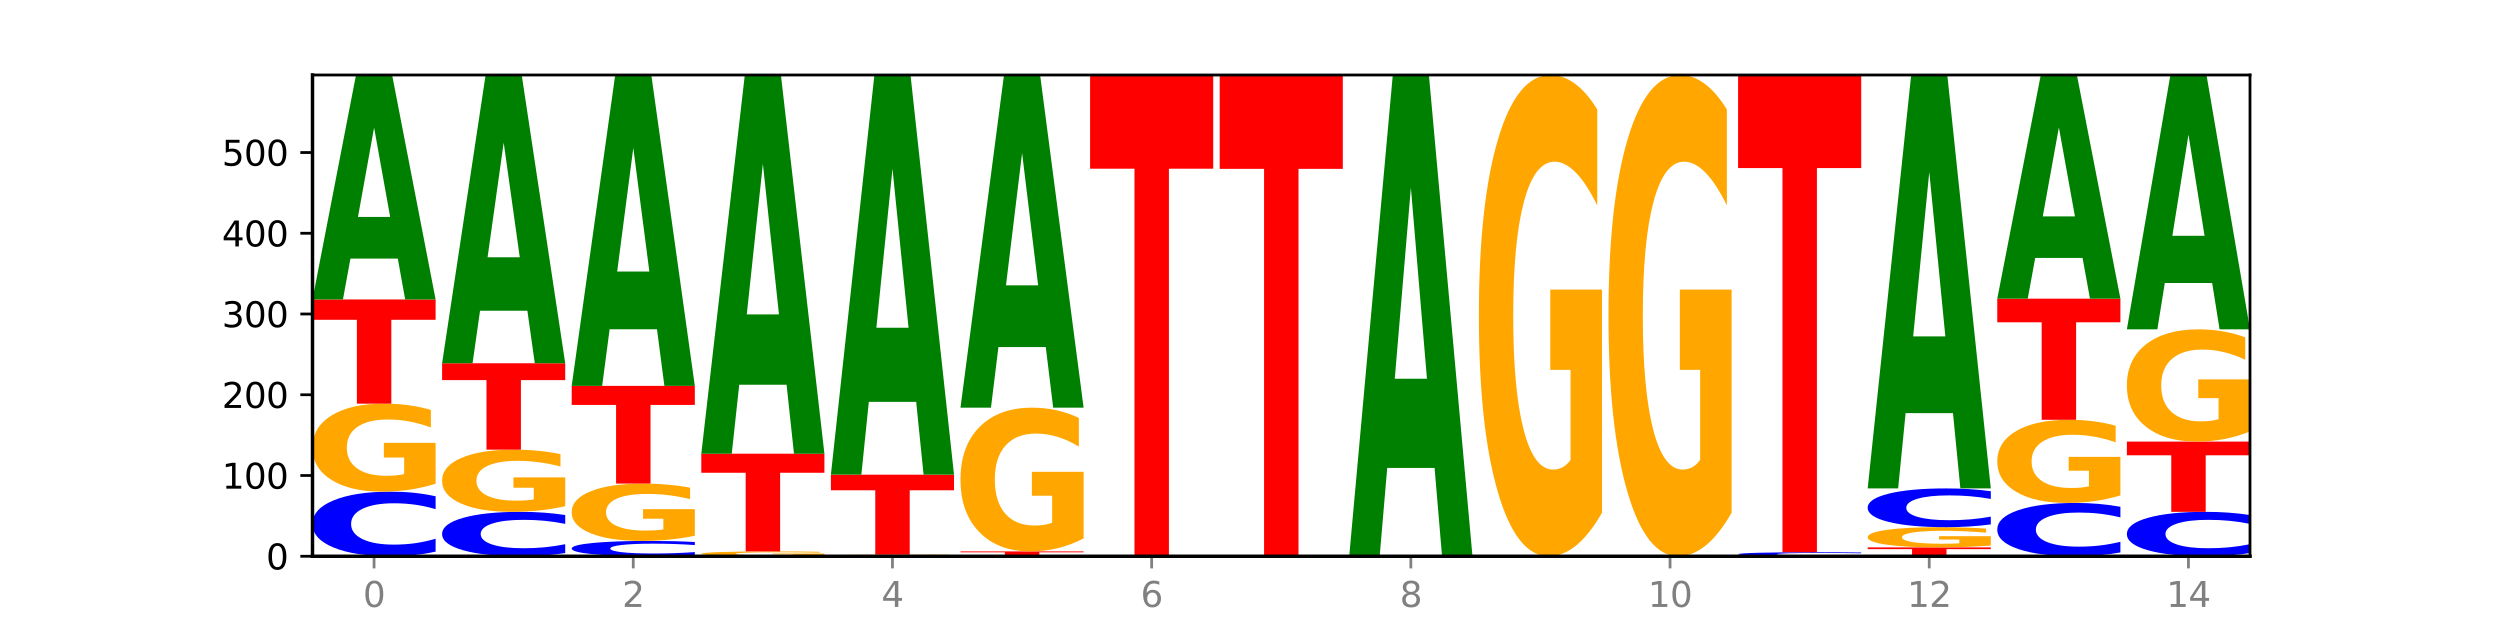
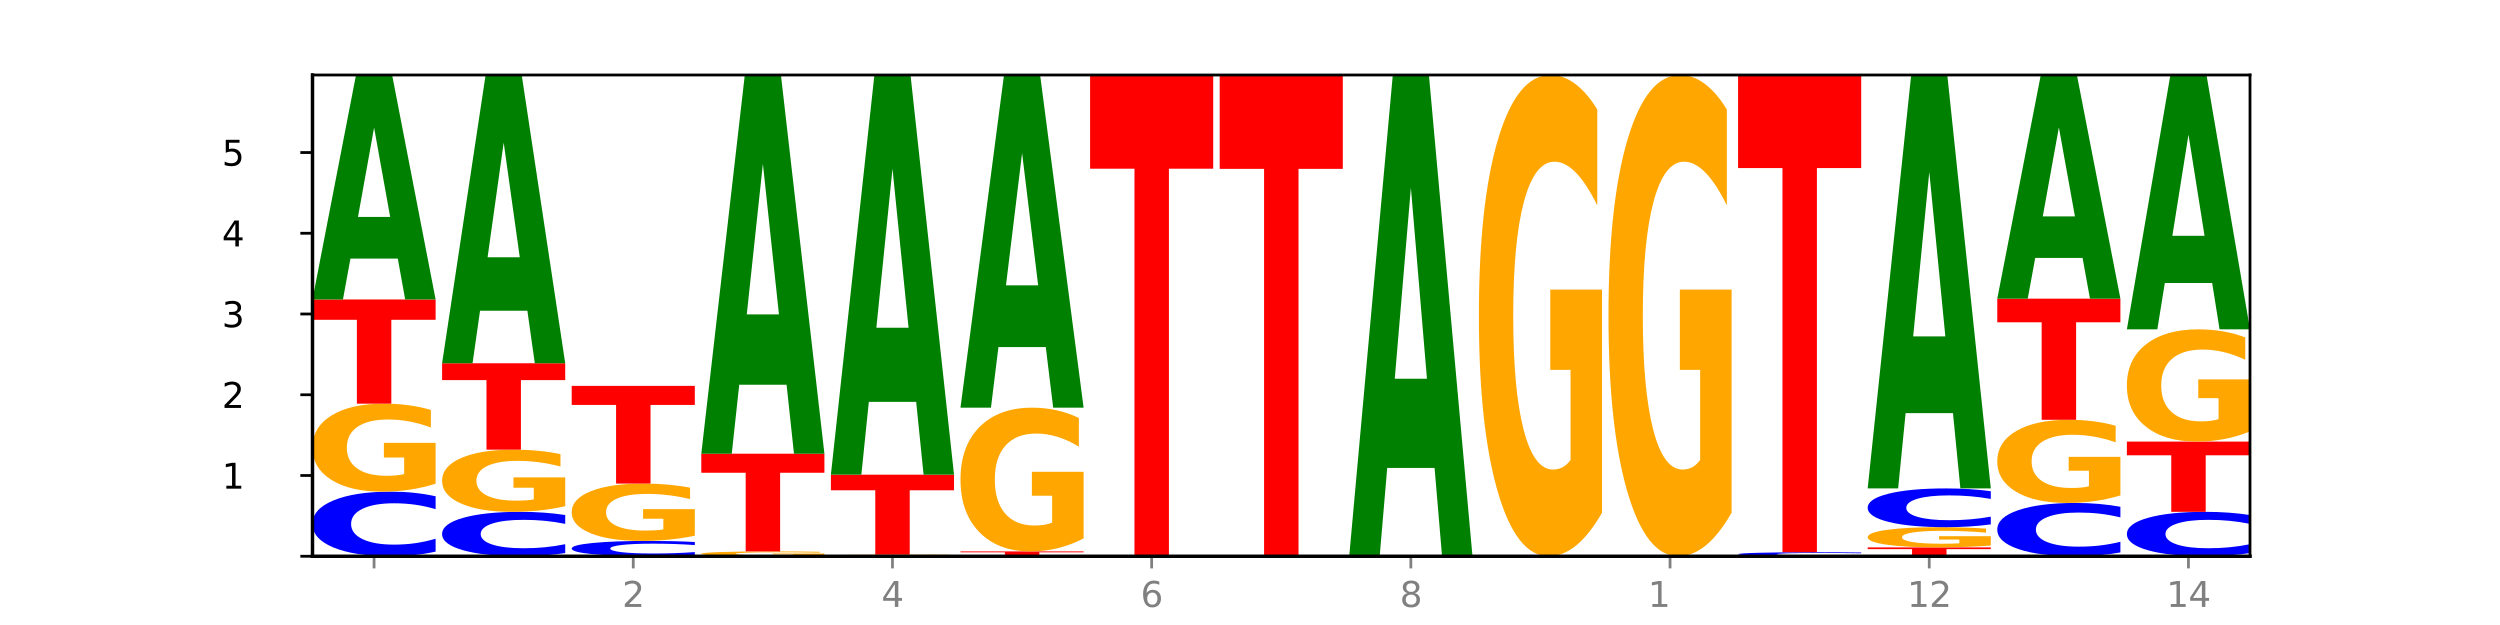
<svg xmlns="http://www.w3.org/2000/svg" xmlns:xlink="http://www.w3.org/1999/xlink" width="720pt" height="180pt" viewBox="0 0 720 180" version="1.1">
  <defs>
    <style type="text/css">*{stroke-linejoin: round; stroke-linecap: butt}</style>
  </defs>
  <g id="figure_1">
    <g id="patch_1">
      <path d="M 0 180  L 720 180  L 720 0  L 0 0  z " style="fill: #ffffff" />
    </g>
    <g id="axes_1">
      <g id="patch_2">
        <path d="M 90 160.2  L 648 160.2  L 648 21.6  L 90 21.6  z " style="fill: #ffffff" />
      </g>
      <g id="line2d_1">
        <path d="M 90 160.2  L 648 160.2  " clip-path="url(#pba08765e0e)" style="fill: none; stroke: #000000; stroke-width: 0.5; stroke-linecap: square" />
      </g>
      <g id="patch_3">
        <path d="M 125.458 158.866  Q 122.492 159.527 119.285 159.862  Q 116.078 160.2 112.585 160.2  Q 102.168 160.2 96.084 157.694  Q 90 155.189 90 150.904  Q 90 146.603 96.084 144.102  Q 102.168 141.596 112.585 141.596  Q 116.078 141.596 119.285 141.934  Q 122.492 142.268 125.458 142.929  L 125.458 146.638  Q 122.465 145.762 119.562 145.354  Q 116.658 144.947 113.451 144.947  Q 107.698 144.947 104.401 146.534  Q 101.114 148.118 101.114 150.904  Q 101.114 153.678 104.401 155.266  Q 107.698 156.849 113.451 156.849  Q 116.658 156.849 119.562 156.442  Q 122.465 156.03 125.458 155.154  L 125.458 158.866  z " clip-path="url(#pba08765e0e)" style="fill: #0000ff" />
      </g>
      <g id="patch_4">
        <path d="M 125.458 139.303  Q 121.882 140.449 118.036 141.025  Q 114.19 141.596 110.089 141.596  Q 100.823 141.596 95.412 138.182  Q 90 134.768 90 128.93  Q 90 123.024 95.507 119.636  Q 101.022 116.248 110.614 116.248  Q 114.309 116.248 117.694 116.709  Q 121.088 117.164 124.091 118.065  L 124.091 123.118  Q 120.992 121.961 117.925 121.39  Q 114.857 120.814 111.774 120.814  Q 106.068 120.814 102.977 122.919  Q 99.886 125.018 99.886 128.93  Q 99.886 132.805 102.866 134.92  Q 105.846 137.03 111.329 137.03  Q 112.823 137.03 114.102 136.91  Q 115.382 136.784 116.399 136.522  L 116.399 131.778  L 110.558 131.778  L 110.558 127.553  L 125.458 127.553  L 125.458 139.303  z " clip-path="url(#pba08765e0e)" style="fill: #ffa600" />
      </g>
      <g id="patch_5">
        <path d="M 90 86.249  L 125.458 86.249  L 125.458 92.1  L 112.701 92.1  L 112.701 116.248  L 102.781 116.248  L 102.781 92.1  L 90 92.1  L 90 86.249  z " clip-path="url(#pba08765e0e)" style="fill: #ff0000" />
      </g>
      <g id="patch_6">
        <path d="M 114.562 74.472  L 100.925 74.472  L 98.772 86.249  L 90 86.249  L 102.527 21.6  L 112.931 21.6  L 125.458 86.249  L 116.693 86.249  L 114.562 74.472  z M 103.1 62.473  L 112.365 62.473  L 107.74 36.758  L 103.1 62.473  z " clip-path="url(#pba08765e0e)" style="fill: #008000" />
      </g>
      <g id="patch_7">
        <path d="M 162.783 159.283  Q 159.817 159.738 156.609 159.967  Q 153.402 160.2 149.909 160.2  Q 139.492 160.2 133.408 158.477  Q 127.324 156.755 127.324 153.809  Q 127.324 150.852 133.408 149.132  Q 139.492 147.41 149.909 147.41  Q 153.402 147.41 156.609 147.642  Q 159.817 147.872 162.783 148.327  L 162.783 150.876  Q 159.79 150.274 156.886 149.994  Q 153.983 149.714 150.776 149.714  Q 145.022 149.714 141.726 150.805  Q 138.438 151.893 138.438 153.809  Q 138.438 155.716 141.726 156.808  Q 145.022 157.896 150.776 157.896  Q 153.983 157.896 156.886 157.616  Q 159.79 157.333 162.783 156.731  L 162.783 159.283  z " clip-path="url(#pba08765e0e)" style="fill: #0000ff" />
      </g>
      <g id="patch_8">
        <path d="M 162.783 145.79  Q 159.207 146.6 155.36 147.007  Q 151.514 147.41 147.414 147.41  Q 138.148 147.41 132.736 144.998  Q 127.324 142.586 127.324 138.462  Q 127.324 134.29 132.831 131.897  Q 138.346 129.503 147.938 129.503  Q 151.633 129.503 155.019 129.829  Q 158.412 130.151 161.416 130.787  L 161.416 134.356  Q 158.317 133.539 155.249 133.136  Q 152.182 132.729 149.098 132.729  Q 143.393 132.729 140.301 134.216  Q 137.21 135.699 137.21 138.462  Q 137.21 141.199 140.19 142.694  Q 143.17 144.184 148.653 144.184  Q 150.147 144.184 151.427 144.099  Q 152.706 144.01 153.723 143.825  L 153.723 140.474  L 147.883 140.474  L 147.883 137.489  L 162.783 137.489  L 162.783 145.79  z " clip-path="url(#pba08765e0e)" style="fill: #ffa600" />
      </g>
      <g id="patch_9">
        <path d="M 127.324 104.62  L 162.783 104.62  L 162.783 109.473  L 150.026 109.473  L 150.026 129.503  L 140.106 129.503  L 140.106 109.473  L 127.324 109.473  L 127.324 104.62  z " clip-path="url(#pba08765e0e)" style="fill: #ff0000" />
      </g>
      <g id="patch_10">
        <path d="M 151.886 89.497  L 138.25 89.497  L 136.097 104.62  L 127.324 104.62  L 139.852 21.6  L 150.255 21.6  L 162.783 104.62  L 154.018 104.62  L 151.886 89.497  z M 140.425 74.088  L 149.69 74.088  L 145.064 41.065  L 140.425 74.088  z " clip-path="url(#pba08765e0e)" style="fill: #008000" />
      </g>
      <g id="patch_11">
        <path d="M 200.107 159.883  Q 197.141 160.04 193.934 160.12  Q 190.727 160.2 187.233 160.2  Q 176.817 160.2 170.733 159.605  Q 164.649 159.01 164.649 157.992  Q 164.649 156.971 170.733 156.377  Q 176.817 155.782 187.233 155.782  Q 190.727 155.782 193.934 155.862  Q 197.141 155.941 200.107 156.098  L 200.107 156.979  Q 197.114 156.771 194.211 156.674  Q 191.307 156.577 188.1 156.577  Q 182.347 156.577 179.05 156.954  Q 175.762 157.33 175.762 157.992  Q 175.762 158.651 179.05 159.028  Q 182.347 159.404 188.1 159.404  Q 191.307 159.404 194.211 159.307  Q 197.114 159.21 200.107 159.002  L 200.107 159.883  z " clip-path="url(#pba08765e0e)" style="fill: #0000ff" />
      </g>
      <g id="patch_12">
        <path d="M 200.107 154.288  Q 196.531 155.035 192.685 155.41  Q 188.839 155.782 184.738 155.782  Q 175.472 155.782 170.061 153.558  Q 164.649 151.334 164.649 147.531  Q 164.649 143.684 170.156 141.477  Q 175.671 139.27 185.263 139.27  Q 188.958 139.27 192.343 139.571  Q 195.736 139.867 198.74 140.454  L 198.74 143.745  Q 195.641 142.992 192.574 142.62  Q 189.506 142.245 186.423 142.245  Q 180.717 142.245 177.626 143.616  Q 174.535 144.983 174.535 147.531  Q 174.535 150.055 177.515 151.433  Q 180.495 152.807 185.978 152.807  Q 187.472 152.807 188.751 152.729  Q 190.031 152.647 191.048 152.477  L 191.048 149.387  L 185.207 149.387  L 185.207 146.634  L 200.107 146.634  L 200.107 154.288  z " clip-path="url(#pba08765e0e)" style="fill: #ffa600" />
      </g>
      <g id="patch_13">
        <path d="M 164.649 111.132  L 200.107 111.132  L 200.107 116.62  L 187.35 116.62  L 187.35 139.27  L 177.43 139.27  L 177.43 116.62  L 164.649 116.62  L 164.649 111.132  z " clip-path="url(#pba08765e0e)" style="fill: #ff0000" />
      </g>
      <g id="patch_14">
-         <path d="M 189.211 94.822  L 175.574 94.822  L 173.421 111.132  L 164.649 111.132  L 177.176 21.6  L 187.58 21.6  L 200.107 111.132  L 191.342 111.132  L 189.211 94.822  z M 177.749 78.205  L 187.014 78.205  L 182.389 42.592  L 177.749 78.205  z " clip-path="url(#pba08765e0e)" style="fill: #008000" />
-       </g>
+         </g>
      <g id="patch_15">
        <path d="M 237.431 160.074  Q 233.855 160.137 230.009 160.169  Q 226.163 160.2 222.063 160.2  Q 212.797 160.2 207.385 160.012  Q 201.973 159.824 201.973 159.503  Q 201.973 159.178 207.48 158.991  Q 212.995 158.805 222.587 158.805  Q 226.282 158.805 229.668 158.83  Q 233.061 158.855 236.065 158.905  L 236.065 159.183  Q 232.965 159.119 229.898 159.088  Q 226.831 159.056 223.747 159.056  Q 218.041 159.056 214.95 159.172  Q 211.859 159.287 211.859 159.503  Q 211.859 159.716 214.839 159.833  Q 217.819 159.949 223.302 159.949  Q 224.796 159.949 226.076 159.942  Q 227.355 159.935 228.372 159.921  L 228.372 159.66  L 222.531 159.66  L 222.531 159.427  L 237.431 159.427  L 237.431 160.074  z " clip-path="url(#pba08765e0e)" style="fill: #ffa600" />
      </g>
      <g id="patch_16">
        <path d="M 201.973 130.666  L 237.431 130.666  L 237.431 136.154  L 224.675 136.154  L 224.675 158.805  L 214.755 158.805  L 214.755 136.154  L 201.973 136.154  L 201.973 130.666  z " clip-path="url(#pba08765e0e)" style="fill: #ff0000" />
      </g>
      <g id="patch_17">
        <path d="M 226.535 110.798  L 212.899 110.798  L 210.745 130.666  L 201.973 130.666  L 214.501 21.6  L 224.904 21.6  L 237.431 130.666  L 228.667 130.666  L 226.535 110.798  z M 215.073 90.555  L 224.339 90.555  L 219.713 47.172  L 215.073 90.555  z " clip-path="url(#pba08765e0e)" style="fill: #008000" />
      </g>
      <g id="patch_18">
        <path d="M 274.756 160.158  Q 271.18 160.179 267.334 160.19  Q 263.487 160.2 259.387 160.2  Q 250.121 160.2 244.709 160.137  Q 239.298 160.075 239.298 159.968  Q 239.298 159.859 244.805 159.797  Q 250.32 159.735 259.911 159.735  Q 263.607 159.735 266.992 159.743  Q 270.385 159.752 273.389 159.768  L 273.389 159.861  Q 270.29 159.84 267.222 159.829  Q 264.155 159.819 261.072 159.819  Q 255.366 159.819 252.275 159.857  Q 249.183 159.896 249.183 159.968  Q 249.183 160.039 252.163 160.078  Q 255.143 160.116 260.627 160.116  Q 262.121 160.116 263.4 160.114  Q 264.679 160.112 265.697 160.107  L 265.697 160.02  L 259.856 160.02  L 259.856 159.942  L 274.756 159.942  L 274.756 160.158  z " clip-path="url(#pba08765e0e)" style="fill: #ffa600" />
      </g>
      <g id="patch_19">
        <path d="M 239.298 136.712  L 274.756 136.712  L 274.756 141.202  L 261.999 141.202  L 261.999 159.735  L 252.079 159.735  L 252.079 141.202  L 239.298 141.202  L 239.298 136.712  z " clip-path="url(#pba08765e0e)" style="fill: #ff0000" />
      </g>
      <g id="patch_20">
        <path d="M 263.86 115.743  L 250.223 115.743  L 248.07 136.712  L 239.298 136.712  L 251.825 21.6  L 262.228 21.6  L 274.756 136.712  L 265.991 136.712  L 263.86 115.743  z M 252.398 94.378  L 261.663 94.378  L 257.038 48.589  L 252.398 94.378  z " clip-path="url(#pba08765e0e)" style="fill: #008000" />
      </g>
      <g id="patch_21">
        <path d="M 276.622 158.805  L 312.08 158.805  L 312.08 159.077  L 299.324 159.077  L 299.324 160.2  L 289.404 160.2  L 289.404 159.077  L 276.622 159.077  L 276.622 158.805  z " clip-path="url(#pba08765e0e)" style="fill: #ff0000" />
      </g>
      <g id="patch_22">
        <path d="M 312.08 155.059  Q 308.504 156.932 304.658 157.873  Q 300.812 158.805 296.711 158.805  Q 287.445 158.805 282.034 153.23  Q 276.622 147.655 276.622 138.121  Q 276.622 128.475 282.129 122.943  Q 287.644 117.411 297.236 117.411  Q 300.931 117.411 304.316 118.163  Q 307.71 118.907 310.713 120.378  L 310.713 128.629  Q 307.614 126.74 304.547 125.808  Q 301.479 124.867 298.396 124.867  Q 292.69 124.867 289.599 128.304  Q 286.508 131.733 286.508 138.121  Q 286.508 144.448 289.488 147.903  Q 292.468 151.348 297.951 151.348  Q 299.445 151.348 300.724 151.152  Q 302.004 150.947 303.021 150.519  L 303.021 142.772  L 297.18 142.772  L 297.18 135.872  L 312.08 135.872  L 312.08 155.059  z " clip-path="url(#pba08765e0e)" style="fill: #ffa600" />
      </g>
      <g id="patch_23">
        <path d="M 301.184 99.957  L 287.547 99.957  L 285.394 117.411  L 276.622 117.411  L 289.15 21.6  L 299.553 21.6  L 312.08 117.411  L 303.315 117.411  L 301.184 99.957  z M 289.722 82.175  L 298.987 82.175  L 294.362 44.064  L 289.722 82.175  z " clip-path="url(#pba08765e0e)" style="fill: #008000" />
      </g>
      <g id="patch_24">
        <path d="M 349.405 160.179  Q 345.829 160.189 341.982 160.195  Q 338.136 160.2 334.036 160.2  Q 324.77 160.2 319.358 160.169  Q 313.946 160.137 313.946 160.084  Q 313.946 160.03 319.454 159.999  Q 324.969 159.967 334.56 159.967  Q 338.255 159.967 341.641 159.972  Q 345.034 159.976 348.038 159.984  L 348.038 160.03  Q 344.939 160.02 341.871 160.015  Q 338.804 160.009 335.72 160.009  Q 330.015 160.009 326.923 160.029  Q 323.832 160.048 323.832 160.084  Q 323.832 160.119 326.812 160.139  Q 329.792 160.158 335.275 160.158  Q 336.769 160.158 338.049 160.157  Q 339.328 160.156 340.345 160.153  L 340.345 160.11  L 334.505 160.11  L 334.505 160.071  L 349.405 160.071  L 349.405 160.179  z " clip-path="url(#pba08765e0e)" style="fill: #ffa600" />
      </g>
      <g id="patch_25">
        <path d="M 313.946 21.6  L 349.405 21.6  L 349.405 48.586  L 336.648 48.586  L 336.648 159.967  L 326.728 159.967  L 326.728 48.586  L 313.946 48.586  L 313.946 21.6  z " clip-path="url(#pba08765e0e)" style="fill: #ff0000" />
      </g>
      <g id="patch_26">
        <path d="M 351.271 21.6  L 386.729 21.6  L 386.729 48.631  L 373.972 48.631  L 373.972 160.2  L 364.052 160.2  L 364.052 48.631  L 351.271 48.631  L 351.271 21.6  z " clip-path="url(#pba08765e0e)" style="fill: #ff0000" />
      </g>
      <g id="patch_27">
        <path d="M 388.595 159.967  L 424.054 159.967  L 424.054 160.013  L 411.297 160.013  L 411.297 160.2  L 401.377 160.2  L 401.377 160.013  L 388.595 160.013  L 388.595 159.967  z " clip-path="url(#pba08765e0e)" style="fill: #ff0000" />
      </g>
      <g id="patch_28">
        <path d="M 413.157 134.761  L 399.521 134.761  L 397.367 159.967  L 388.595 159.967  L 401.123 21.6  L 411.526 21.6  L 424.054 159.967  L 415.289 159.967  L 413.157 134.761  z M 401.695 109.08  L 410.961 109.08  L 406.335 54.042  L 401.695 109.08  z " clip-path="url(#pba08765e0e)" style="fill: #008000" />
      </g>
      <g id="patch_29">
        <path d="M 461.378 147.66  Q 457.802 153.93 453.956 157.079  Q 450.11 160.2 446.009 160.2  Q 436.743 160.2 431.331 141.533  Q 425.92 122.866 425.92 90.943  Q 425.92 58.648 431.427 40.124  Q 436.942 21.6 446.533 21.6  Q 450.229 21.6 453.614 24.119  Q 457.007 26.61 460.011 31.535  L 460.011 59.163  Q 456.912 52.836 453.844 49.715  Q 450.777 46.566 447.694 46.566  Q 441.988 46.566 438.897 58.075  Q 435.805 69.556 435.805 90.943  Q 435.805 112.129 438.785 123.696  Q 441.765 135.234 447.249 135.234  Q 448.743 135.234 450.022 134.576  Q 451.302 133.889 452.319 132.457  L 452.319 106.518  L 446.478 106.518  L 446.478 83.413  L 461.378 83.413  L 461.378 147.66  z " clip-path="url(#pba08765e0e)" style="fill: #ffa600" />
      </g>
      <g id="patch_30">
        <path d="M 498.702 147.66  Q 495.126 153.93 491.28 157.079  Q 487.434 160.2 483.333 160.2  Q 474.068 160.2 468.656 141.533  Q 463.244 122.866 463.244 90.943  Q 463.244 58.648 468.751 40.124  Q 474.266 21.6 483.858 21.6  Q 487.553 21.6 490.938 24.119  Q 494.332 26.61 497.336 31.535  L 497.336 59.163  Q 494.236 52.836 491.169 49.715  Q 488.101 46.566 485.018 46.566  Q 479.312 46.566 476.221 58.075  Q 473.13 69.556 473.13 90.943  Q 473.13 112.129 476.11 123.696  Q 479.09 135.234 484.573 135.234  Q 486.067 135.234 487.347 134.576  Q 488.626 133.889 489.643 132.457  L 489.643 106.518  L 483.802 106.518  L 483.802 83.413  L 498.702 83.413  L 498.702 147.66  z " clip-path="url(#pba08765e0e)" style="fill: #ffa600" />
      </g>
      <g id="patch_31">
        <path d="M 536.027 160.117  Q 533.061 160.158 529.854 160.179  Q 526.646 160.2 523.153 160.2  Q 512.736 160.2 506.652 160.043  Q 500.569 159.887 500.569 159.619  Q 500.569 159.35 506.652 159.194  Q 512.736 159.037 523.153 159.037  Q 526.646 159.037 529.854 159.058  Q 533.061 159.079 536.027 159.121  L 536.027 159.352  Q 533.034 159.298 530.13 159.272  Q 527.227 159.247 524.02 159.247  Q 518.266 159.247 514.97 159.346  Q 511.682 159.445 511.682 159.619  Q 511.682 159.792 514.97 159.892  Q 518.266 159.991 524.02 159.991  Q 527.227 159.991 530.13 159.965  Q 533.034 159.939 536.027 159.885  L 536.027 160.117  z " clip-path="url(#pba08765e0e)" style="fill: #0000ff" />
      </g>
      <g id="patch_32">
        <path d="M 500.569 21.6  L 536.027 21.6  L 536.027 48.404  L 523.27 48.404  L 523.27 159.037  L 513.35 159.037  L 513.35 48.404  L 500.569 48.404  L 500.569 21.6  z " clip-path="url(#pba08765e0e)" style="fill: #ff0000" />
      </g>
      <g id="patch_33">
        <path d="M 537.893 157.642  L 573.351 157.642  L 573.351 158.141  L 560.594 158.141  L 560.594 160.2  L 550.674 160.2  L 550.674 158.141  L 537.893 158.141  L 537.893 157.642  z " clip-path="url(#pba08765e0e)" style="fill: #ff0000" />
      </g>
      <g id="patch_34">
        <path d="M 573.351 157.116  Q 569.775 157.379 565.929 157.511  Q 562.083 157.642 557.982 157.642  Q 548.716 157.642 543.305 156.859  Q 537.893 156.076 537.893 154.737  Q 537.893 153.382 543.4 152.605  Q 548.915 151.828 558.507 151.828  Q 562.202 151.828 565.587 151.934  Q 568.98 152.038 571.984 152.245  L 571.984 153.404  Q 568.885 153.138 565.818 153.008  Q 562.75 152.875 559.667 152.875  Q 553.961 152.875 550.87 153.358  Q 547.779 153.84 547.779 154.737  Q 547.779 155.626 550.759 156.111  Q 553.739 156.595 559.222 156.595  Q 560.716 156.595 561.995 156.567  Q 563.275 156.538 564.292 156.478  L 564.292 155.39  L 558.451 155.39  L 558.451 154.421  L 573.351 154.421  L 573.351 157.116  z " clip-path="url(#pba08765e0e)" style="fill: #ffa600" />
      </g>
      <g id="patch_35">
        <path d="M 573.351 151.028  Q 570.385 151.425 567.178 151.625  Q 563.971 151.828 560.478 151.828  Q 550.061 151.828 543.977 150.325  Q 537.893 148.821 537.893 146.25  Q 537.893 143.67 543.977 142.169  Q 550.061 140.666 560.478 140.666  Q 563.971 140.666 567.178 140.869  Q 570.385 141.069 573.351 141.466  L 573.351 143.691  Q 570.358 143.165 567.455 142.921  Q 564.551 142.676 561.344 142.676  Q 555.591 142.676 552.294 143.629  Q 549.007 144.579 549.007 146.25  Q 549.007 147.915 552.294 148.868  Q 555.591 149.818 561.344 149.818  Q 564.551 149.818 567.455 149.573  Q 570.358 149.326 573.351 148.801  L 573.351 151.028  z " clip-path="url(#pba08765e0e)" style="fill: #0000ff" />
      </g>
      <g id="patch_36">
        <path d="M 562.455 118.976  L 548.818 118.976  L 546.665 140.666  L 537.893 140.666  L 550.42 21.6  L 560.824 21.6  L 573.351 140.666  L 564.586 140.666  L 562.455 118.976  z M 550.993 96.877  L 560.258 96.877  L 555.633 49.516  L 550.993 96.877  z " clip-path="url(#pba08765e0e)" style="fill: #008000" />
      </g>
      <g id="patch_37">
        <path d="M 610.676 159.1  Q 607.71 159.645 604.502 159.921  Q 601.295 160.2 597.802 160.2  Q 587.385 160.2 581.301 158.133  Q 575.217 156.066 575.217 152.531  Q 575.217 148.983 581.301 146.919  Q 587.385 144.852 597.802 144.852  Q 601.295 144.852 604.502 145.131  Q 607.71 145.407 610.676 145.952  L 610.676 149.011  Q 607.683 148.288 604.779 147.952  Q 601.876 147.616 598.669 147.616  Q 592.915 147.616 589.619 148.926  Q 586.331 150.232 586.331 152.531  Q 586.331 154.82 589.619 156.129  Q 592.915 157.435 598.669 157.435  Q 601.876 157.435 604.779 157.099  Q 607.683 156.76 610.676 156.037  L 610.676 159.1  z " clip-path="url(#pba08765e0e)" style="fill: #0000ff" />
      </g>
      <g id="patch_38">
        <path d="M 610.676 142.685  Q 607.1 143.768 603.253 144.312  Q 599.407 144.852 595.307 144.852  Q 586.041 144.852 580.629 141.626  Q 575.217 138.4 575.217 132.883  Q 575.217 127.302 580.724 124.1  Q 586.239 120.899 595.831 120.899  Q 599.526 120.899 602.912 121.334  Q 606.305 121.765 609.309 122.616  L 609.309 127.391  Q 606.21 126.297 603.142 125.758  Q 600.075 125.214 596.991 125.214  Q 591.286 125.214 588.194 127.203  Q 585.103 129.187 585.103 132.883  Q 585.103 136.544 588.083 138.543  Q 591.063 140.537 596.546 140.537  Q 598.04 140.537 599.32 140.423  Q 600.599 140.305 601.616 140.057  L 601.616 135.574  L 595.776 135.574  L 595.776 131.581  L 610.676 131.581  L 610.676 142.685  z " clip-path="url(#pba08765e0e)" style="fill: #ffa600" />
      </g>
      <g id="patch_39">
        <path d="M 575.217 86.016  L 610.676 86.016  L 610.676 92.82  L 597.919 92.82  L 597.919 120.899  L 587.999 120.899  L 587.999 92.82  L 575.217 92.82  L 575.217 86.016  z " clip-path="url(#pba08765e0e)" style="fill: #ff0000" />
      </g>
      <g id="patch_40">
        <path d="M 599.779 74.282  L 586.143 74.282  L 583.99 86.016  L 575.217 86.016  L 587.745 21.6  L 598.148 21.6  L 610.676 86.016  L 601.911 86.016  L 599.779 74.282  z M 588.318 62.326  L 597.583 62.326  L 592.957 36.703  L 588.318 62.326  z " clip-path="url(#pba08765e0e)" style="fill: #008000" />
      </g>
      <g id="patch_41">
        <path d="M 648 159.283  Q 645.034 159.738 641.827 159.967  Q 638.62 160.2 635.126 160.2  Q 624.71 160.2 618.626 158.477  Q 612.542 156.755 612.542 153.809  Q 612.542 150.852 618.626 149.132  Q 624.71 147.41 635.126 147.41  Q 638.62 147.41 641.827 147.642  Q 645.034 147.872 648 148.327  L 648 150.876  Q 645.007 150.274 642.104 149.994  Q 639.2 149.714 635.993 149.714  Q 630.24 149.714 626.943 150.805  Q 623.655 151.893 623.655 153.809  Q 623.655 155.716 626.943 156.808  Q 630.24 157.896 635.993 157.896  Q 639.2 157.896 642.104 157.616  Q 645.007 157.333 648 156.731  L 648 159.283  z " clip-path="url(#pba08765e0e)" style="fill: #0000ff" />
      </g>
      <g id="patch_42">
        <path d="M 612.542 127.178  L 648 127.178  L 648 131.124  L 635.243 131.124  L 635.243 147.41  L 625.323 147.41  L 625.323 131.124  L 612.542 131.124  L 612.542 127.178  z " clip-path="url(#pba08765e0e)" style="fill: #ff0000" />
      </g>
      <g id="patch_43">
        <path d="M 648 124.253  Q 644.424 125.716 640.578 126.45  Q 636.732 127.178 632.631 127.178  Q 623.365 127.178 617.954 122.824  Q 612.542 118.471 612.542 111.026  Q 612.542 103.494 618.049 99.174  Q 623.564 94.853 633.156 94.853  Q 636.851 94.853 640.236 95.441  Q 643.629 96.022 646.633 97.17  L 646.633 103.614  Q 643.534 102.138 640.467 101.41  Q 637.399 100.676 634.316 100.676  Q 628.61 100.676 625.519 103.36  Q 622.428 106.038 622.428 111.026  Q 622.428 115.967 625.408 118.664  Q 628.388 121.355 633.871 121.355  Q 635.365 121.355 636.644 121.202  Q 637.924 121.041 638.941 120.708  L 638.941 114.658  L 633.1 114.658  L 633.1 109.27  L 648 109.27  L 648 124.253  z " clip-path="url(#pba08765e0e)" style="fill: #ffa600" />
      </g>
      <g id="patch_44">
        <path d="M 637.104 81.509  L 623.467 81.509  L 621.314 94.853  L 612.542 94.853  L 625.069 21.6  L 635.473 21.6  L 648 94.853  L 639.235 94.853  L 637.104 81.509  z M 625.642 67.913  L 634.907 67.913  L 630.282 38.775  L 625.642 67.913  z " clip-path="url(#pba08765e0e)" style="fill: #008000" />
      </g>
      <g id="matplotlib.axis_1">
        <g id="xtick_1">
          <g id="line2d_2">
            <defs>
              <path id="mb56abdd0b4" d="M 0 0  L 0 3.5  " style="stroke: #808080; stroke-width: 0.8" />
            </defs>
            <g>
              <use xlink:href="#mb56abdd0b4" x="107.729" y="160.2" style="fill: #808080; stroke: #808080; stroke-width: 0.8" />
            </g>
          </g>
          <g id="text_1">
            <g style="fill: #808080" transform="translate(104.548 174.798) scale(0.1 -0.1)">
              <defs>
-                 <path id="DejaVuSans-30" d="M 2034 4250  Q 1547 4250 1301 3770  Q 1056 3291 1056 2328  Q 1056 1369 1301 889  Q 1547 409 2034 409  Q 2525 409 2770 889  Q 3016 1369 3016 2328  Q 3016 3291 2770 3770  Q 2525 4250 2034 4250  z M 2034 4750  Q 2819 4750 3233 4129  Q 3647 3509 3647 2328  Q 3647 1150 3233 529  Q 2819 -91 2034 -91  Q 1250 -91 836 529  Q 422 1150 422 2328  Q 422 3509 836 4129  Q 1250 4750 2034 4750  z " transform="scale(0.016)" />
-               </defs>
+                 </defs>
              <use xlink:href="#DejaVuSans-30" />
            </g>
          </g>
        </g>
        <g id="xtick_2">
          <g id="line2d_3">
            <g>
              <use xlink:href="#mb56abdd0b4" x="182.378" y="160.2" style="fill: #808080; stroke: #808080; stroke-width: 0.8" />
            </g>
          </g>
          <g id="text_2">
            <g style="fill: #808080" transform="translate(179.197 174.798) scale(0.1 -0.1)">
              <defs>
                <path id="DejaVuSans-32" d="M 1228 531  L 3431 531  L 3431 0  L 469 0  L 469 531  Q 828 903 1448 1529  Q 2069 2156 2228 2338  Q 2531 2678 2651 2914  Q 2772 3150 2772 3378  Q 2772 3750 2511 3984  Q 2250 4219 1831 4219  Q 1534 4219 1204 4116  Q 875 4013 500 3803  L 500 4441  Q 881 4594 1212 4672  Q 1544 4750 1819 4750  Q 2544 4750 2975 4387  Q 3406 4025 3406 3419  Q 3406 3131 3298 2873  Q 3191 2616 2906 2266  Q 2828 2175 2409 1742  Q 1991 1309 1228 531  z " transform="scale(0.016)" />
              </defs>
              <use xlink:href="#DejaVuSans-32" />
            </g>
          </g>
        </g>
        <g id="xtick_3">
          <g id="line2d_4">
            <g>
              <use xlink:href="#mb56abdd0b4" x="257.027" y="160.2" style="fill: #808080; stroke: #808080; stroke-width: 0.8" />
            </g>
          </g>
          <g id="text_3">
            <g style="fill: #808080" transform="translate(253.846 174.798) scale(0.1 -0.1)">
              <defs>
                <path id="DejaVuSans-34" d="M 2419 4116  L 825 1625  L 2419 1625  L 2419 4116  z M 2253 4666  L 3047 4666  L 3047 1625  L 3713 1625  L 3713 1100  L 3047 1100  L 3047 0  L 2419 0  L 2419 1100  L 313 1100  L 313 1709  L 2253 4666  z " transform="scale(0.016)" />
              </defs>
              <use xlink:href="#DejaVuSans-34" />
            </g>
          </g>
        </g>
        <g id="xtick_4">
          <g id="line2d_5">
            <g>
              <use xlink:href="#mb56abdd0b4" x="331.676" y="160.2" style="fill: #808080; stroke: #808080; stroke-width: 0.8" />
            </g>
          </g>
          <g id="text_4">
            <g style="fill: #808080" transform="translate(328.494 174.798) scale(0.1 -0.1)">
              <defs>
                <path id="DejaVuSans-36" d="M 2113 2584  Q 1688 2584 1439 2293  Q 1191 2003 1191 1497  Q 1191 994 1439 701  Q 1688 409 2113 409  Q 2538 409 2786 701  Q 3034 994 3034 1497  Q 3034 2003 2786 2293  Q 2538 2584 2113 2584  z M 3366 4563  L 3366 3988  Q 3128 4100 2886 4159  Q 2644 4219 2406 4219  Q 1781 4219 1451 3797  Q 1122 3375 1075 2522  Q 1259 2794 1537 2939  Q 1816 3084 2150 3084  Q 2853 3084 3261 2657  Q 3669 2231 3669 1497  Q 3669 778 3244 343  Q 2819 -91 2113 -91  Q 1303 -91 875 529  Q 447 1150 447 2328  Q 447 3434 972 4092  Q 1497 4750 2381 4750  Q 2619 4750 2861 4703  Q 3103 4656 3366 4563  z " transform="scale(0.016)" />
              </defs>
              <use xlink:href="#DejaVuSans-36" />
            </g>
          </g>
        </g>
        <g id="xtick_5">
          <g id="line2d_6">
            <g>
              <use xlink:href="#mb56abdd0b4" x="406.324" y="160.2" style="fill: #808080; stroke: #808080; stroke-width: 0.8" />
            </g>
          </g>
          <g id="text_5">
            <g style="fill: #808080" transform="translate(403.143 174.798) scale(0.1 -0.1)">
              <defs>
                <path id="DejaVuSans-38" d="M 2034 2216  Q 1584 2216 1326 1975  Q 1069 1734 1069 1313  Q 1069 891 1326 650  Q 1584 409 2034 409  Q 2484 409 2743 651  Q 3003 894 3003 1313  Q 3003 1734 2745 1975  Q 2488 2216 2034 2216  z M 1403 2484  Q 997 2584 770 2862  Q 544 3141 544 3541  Q 544 4100 942 4425  Q 1341 4750 2034 4750  Q 2731 4750 3128 4425  Q 3525 4100 3525 3541  Q 3525 3141 3298 2862  Q 3072 2584 2669 2484  Q 3125 2378 3379 2068  Q 3634 1759 3634 1313  Q 3634 634 3220 271  Q 2806 -91 2034 -91  Q 1263 -91 848 271  Q 434 634 434 1313  Q 434 1759 690 2068  Q 947 2378 1403 2484  z M 1172 3481  Q 1172 3119 1398 2916  Q 1625 2713 2034 2713  Q 2441 2713 2670 2916  Q 2900 3119 2900 3481  Q 2900 3844 2670 4047  Q 2441 4250 2034 4250  Q 1625 4250 1398 4047  Q 1172 3844 1172 3481  z " transform="scale(0.016)" />
              </defs>
              <use xlink:href="#DejaVuSans-38" />
            </g>
          </g>
        </g>
        <g id="xtick_6">
          <g id="line2d_7">
            <g>
              <use xlink:href="#mb56abdd0b4" x="480.973" y="160.2" style="fill: #808080; stroke: #808080; stroke-width: 0.8" />
            </g>
          </g>
          <g id="text_6">
            <g style="fill: #808080" transform="translate(474.611 174.798) scale(0.1 -0.1)">
              <defs>
                <path id="DejaVuSans-31" d="M 794 531  L 1825 531  L 1825 4091  L 703 3866  L 703 4441  L 1819 4666  L 2450 4666  L 2450 531  L 3481 531  L 3481 0  L 794 0  L 794 531  z " transform="scale(0.016)" />
              </defs>
              <use xlink:href="#DejaVuSans-31" />
              <use xlink:href="#DejaVuSans-30" x="63.623" />
            </g>
          </g>
        </g>
        <g id="xtick_7">
          <g id="line2d_8">
            <g>
              <use xlink:href="#mb56abdd0b4" x="555.622" y="160.2" style="fill: #808080; stroke: #808080; stroke-width: 0.8" />
            </g>
          </g>
          <g id="text_7">
            <g style="fill: #808080" transform="translate(549.26 174.798) scale(0.1 -0.1)">
              <use xlink:href="#DejaVuSans-31" />
              <use xlink:href="#DejaVuSans-32" x="63.623" />
            </g>
          </g>
        </g>
        <g id="xtick_8">
          <g id="line2d_9">
            <g>
              <use xlink:href="#mb56abdd0b4" x="630.271" y="160.2" style="fill: #808080; stroke: #808080; stroke-width: 0.8" />
            </g>
          </g>
          <g id="text_8">
            <g style="fill: #808080" transform="translate(623.908 174.798) scale(0.1 -0.1)">
              <use xlink:href="#DejaVuSans-31" />
              <use xlink:href="#DejaVuSans-34" x="63.623" />
            </g>
          </g>
        </g>
      </g>
      <g id="matplotlib.axis_2">
        <g id="ytick_1">
          <g id="line2d_10">
            <defs>
              <path id="m9765d17b74" d="M 0 0  L -3.5 0  " style="stroke: #000000; stroke-width: 0.8" />
            </defs>
            <g>
              <use xlink:href="#m9765d17b74" x="90" y="160.2" style="stroke: #000000; stroke-width: 0.8" />
            </g>
          </g>
          <g id="text_9">
            <g transform="translate(76.638 163.999) scale(0.1 -0.1)">
              <use xlink:href="#DejaVuSans-30" />
            </g>
          </g>
        </g>
        <g id="ytick_2">
          <g id="line2d_11">
            <g>
              <use xlink:href="#m9765d17b74" x="90" y="136.945" style="stroke: #000000; stroke-width: 0.8" />
            </g>
          </g>
          <g id="text_10">
            <g transform="translate(63.913 140.744) scale(0.1 -0.1)">
              <use xlink:href="#DejaVuSans-31" />
              <use xlink:href="#DejaVuSans-30" x="63.623" />
              <use xlink:href="#DejaVuSans-30" x="127.246" />
            </g>
          </g>
        </g>
        <g id="ytick_3">
          <g id="line2d_12">
            <g>
              <use xlink:href="#m9765d17b74" x="90" y="113.69" style="stroke: #000000; stroke-width: 0.8" />
            </g>
          </g>
          <g id="text_11">
            <g transform="translate(63.913 117.489) scale(0.1 -0.1)">
              <use xlink:href="#DejaVuSans-32" />
              <use xlink:href="#DejaVuSans-30" x="63.623" />
              <use xlink:href="#DejaVuSans-30" x="127.246" />
            </g>
          </g>
        </g>
        <g id="ytick_4">
          <g id="line2d_13">
            <g>
              <use xlink:href="#m9765d17b74" x="90" y="90.435" style="stroke: #000000; stroke-width: 0.8" />
            </g>
          </g>
          <g id="text_12">
            <g transform="translate(63.913 94.234) scale(0.1 -0.1)">
              <defs>
                <path id="DejaVuSans-33" d="M 2597 2516  Q 3050 2419 3304 2112  Q 3559 1806 3559 1356  Q 3559 666 3084 287  Q 2609 -91 1734 -91  Q 1441 -91 1130 -33  Q 819 25 488 141  L 488 750  Q 750 597 1062 519  Q 1375 441 1716 441  Q 2309 441 2620 675  Q 2931 909 2931 1356  Q 2931 1769 2642 2001  Q 2353 2234 1838 2234  L 1294 2234  L 1294 2753  L 1863 2753  Q 2328 2753 2575 2939  Q 2822 3125 2822 3475  Q 2822 3834 2567 4026  Q 2313 4219 1838 4219  Q 1578 4219 1281 4162  Q 984 4106 628 3988  L 628 4550  Q 988 4650 1302 4700  Q 1616 4750 1894 4750  Q 2613 4750 3031 4423  Q 3450 4097 3450 3541  Q 3450 3153 3228 2886  Q 3006 2619 2597 2516  z " transform="scale(0.016)" />
              </defs>
              <use xlink:href="#DejaVuSans-33" />
              <use xlink:href="#DejaVuSans-30" x="63.623" />
              <use xlink:href="#DejaVuSans-30" x="127.246" />
            </g>
          </g>
        </g>
        <g id="ytick_5">
          <g id="line2d_14">
            <g>
              <use xlink:href="#m9765d17b74" x="90" y="67.18" style="stroke: #000000; stroke-width: 0.8" />
            </g>
          </g>
          <g id="text_13">
            <g transform="translate(63.913 70.979) scale(0.1 -0.1)">
              <use xlink:href="#DejaVuSans-34" />
              <use xlink:href="#DejaVuSans-30" x="63.623" />
              <use xlink:href="#DejaVuSans-30" x="127.246" />
            </g>
          </g>
        </g>
        <g id="ytick_6">
          <g id="line2d_15">
            <g>
              <use xlink:href="#m9765d17b74" x="90" y="43.925" style="stroke: #000000; stroke-width: 0.8" />
            </g>
          </g>
          <g id="text_14">
            <g transform="translate(63.913 47.724) scale(0.1 -0.1)">
              <defs>
                <path id="DejaVuSans-35" d="M 691 4666  L 3169 4666  L 3169 4134  L 1269 4134  L 1269 2991  Q 1406 3038 1543 3061  Q 1681 3084 1819 3084  Q 2600 3084 3056 2656  Q 3513 2228 3513 1497  Q 3513 744 3044 326  Q 2575 -91 1722 -91  Q 1428 -91 1123 -41  Q 819 9 494 109  L 494 744  Q 775 591 1075 516  Q 1375 441 1709 441  Q 2250 441 2565 725  Q 2881 1009 2881 1497  Q 2881 1984 2565 2268  Q 2250 2553 1709 2553  Q 1456 2553 1204 2497  Q 953 2441 691 2322  L 691 4666  z " transform="scale(0.016)" />
              </defs>
              <use xlink:href="#DejaVuSans-35" />
              <use xlink:href="#DejaVuSans-30" x="63.623" />
              <use xlink:href="#DejaVuSans-30" x="127.246" />
            </g>
          </g>
        </g>
      </g>
      <g id="patch_45">
        <path d="M 90 160.2  L 90 21.6  " style="fill: none; stroke: #000000; stroke-linejoin: miter; stroke-linecap: square" />
      </g>
      <g id="patch_46">
        <path d="M 648 160.2  L 648 21.6  " style="fill: none; stroke: #000000; stroke-width: 0.8; stroke-linejoin: miter; stroke-linecap: square" />
      </g>
      <g id="patch_47">
        <path d="M 90 160.2  L 648 160.2  " style="fill: none; stroke: #000000; stroke-linejoin: miter; stroke-linecap: square" />
      </g>
      <g id="patch_48">
        <path d="M 90 21.6  L 648 21.6  " style="fill: none; stroke: #000000; stroke-width: 0.8; stroke-linejoin: miter; stroke-linecap: square" />
      </g>
    </g>
  </g>
  <defs>
    <clipPath id="pba08765e0e">
      <rect x="90" y="21.6" width="558" height="138.6" />
    </clipPath>
  </defs>
</svg>